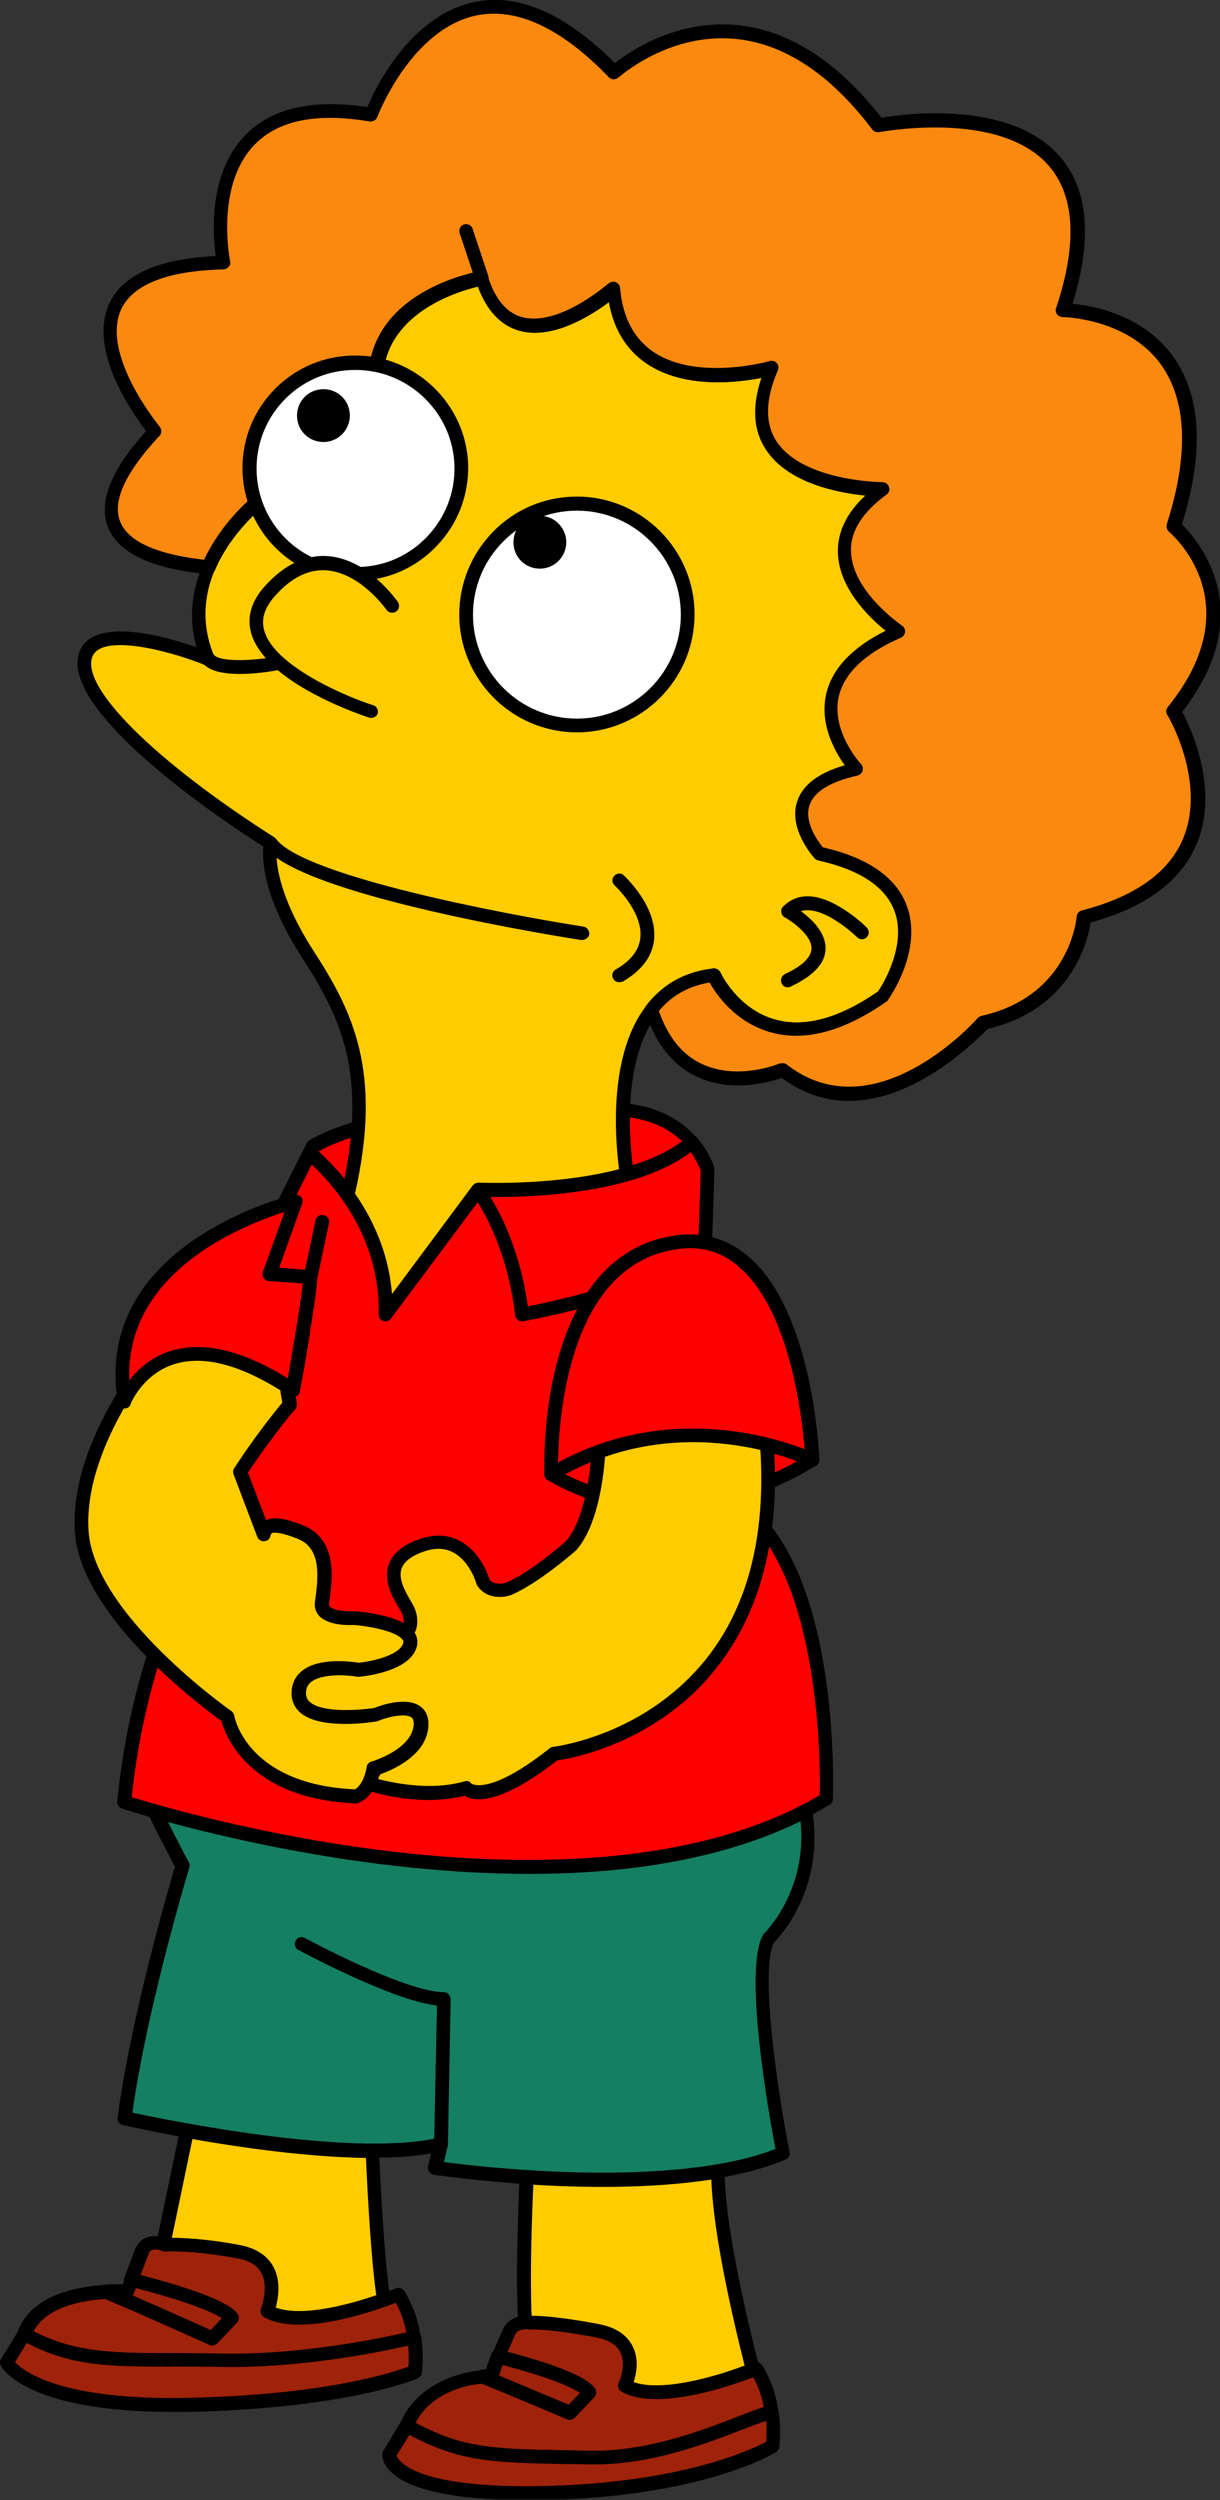
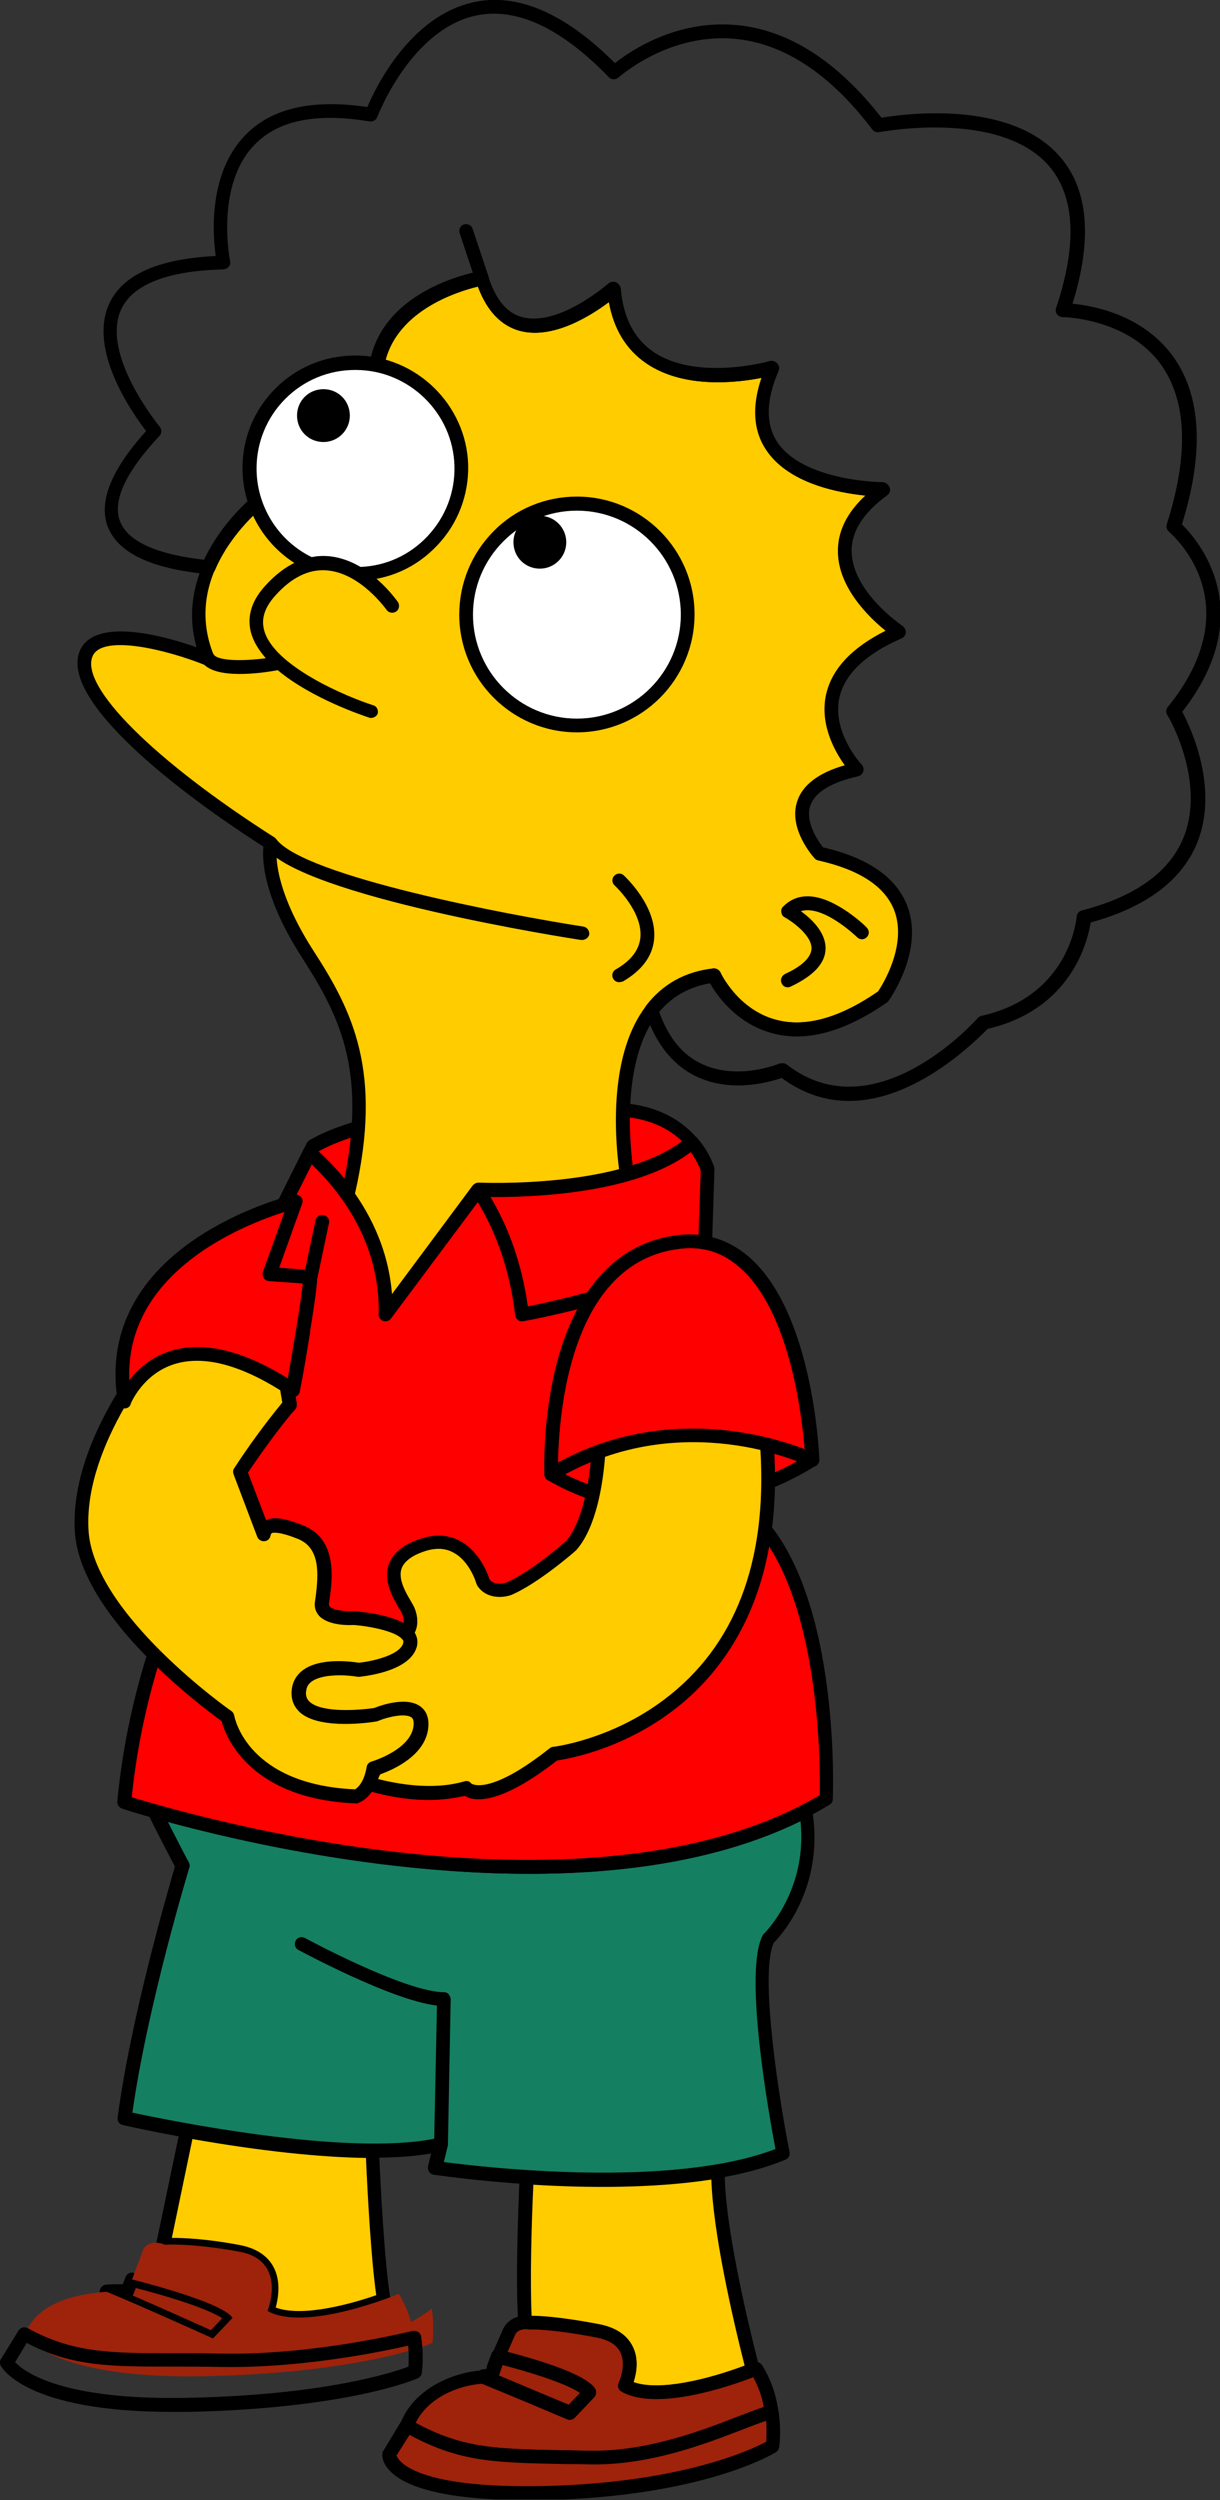
<svg xmlns="http://www.w3.org/2000/svg" xmlns:xlink="http://www.w3.org/1999/xlink" version="1.1" id="Layer_1" x="0px" y="0px" viewBox="0 0 355.7 728.5" style="enable-background:new 0 0 355.7 728.5;" xml:space="preserve">
  <rect x="0" y="0" width="355.7" height="728.5" fill="#333333" stroke="none" />
  <style type="text/css">
	.st0{fill:#FF0000;}
	.st1{fill:#FFCC00;}
	.st2{clip-path:url(#SVGID_2_);}
	.st3{fill:#FA8910;}
	.st4{fill:#FFFFFF;}
	.st5{fill:#157F61;}
	.st6{fill:none;}
	.st7{fill:#9F220B;}
	.st8{clip-path:url(#SVGID_4_);}
	.st9{clip-path:url(#SVGID_6_);}
	.st10{clip-path:url(#SVGID_8_);}
</style>
  <title>Todd Flanders 01 [Converted]</title>
  <path class="st0" d="M112.5,383l27.1-36.4c0,0,43.8,2.2,62.2-13.8c-3.3-3.8-8.7-7.8-17.4-9.1c-17.8-2.5-71-2.5-93,10.1l-1,2  C98.8,343.4,113.2,359.6,112.5,383" />
  <path d="M112.5,385c-0.8,0-1.5-0.4-1.8-1.1c-0.2-0.4-0.3-0.9-0.2-1.3c0.4-22.4-13.2-37.9-21.5-45.2c-0.7-0.6-0.9-1.6-0.5-2.4l1-2  c0.2-0.4,0.5-0.6,0.8-0.8c23-13.3,77.5-12.8,94.3-10.4c7.6,1.1,14,4.5,18.6,9.8c0.7,0.8,0.6,2.1-0.2,2.8  c-17.4,15.1-55.5,14.5-62.5,14.3l-26.2,35.2C114,384.6,113.3,385,112.5,385z M92.9,335.5c8.1,7.4,20,21.6,21.5,41.6l23.6-31.7  c0.4-0.5,1-0.8,1.7-0.8c0.4,0,40.7,1.8,59.2-12c-3.8-3.7-8.8-6-14.7-6.9C166.4,323.3,114.3,323.5,92.9,335.5L92.9,335.5z" />
  <path class="st1" d="M239,248.8c0,0-16.9-18.5,10.8-24.6c0,0-23.1-24.6,12.3-40c0,0-32.3-21.5-4.6-41.5c0,0-47.7,0-32.3-35.4  c0,0-43.1,12.3-46.1-23.1c0,0-29.2,26.1-38.5-3.1c0,0-27.7,4.6-30.8,26.1l-33.8,38.5c0,0-26.1,20-15.4,46.2c0,0-30.8-12.3-35.4-1.5  s20,33.8,53.8,55.4c0,0-3.1,10.8,10.8,32.3c11.5,17.9,19.8,34.8,11.6,70.2c6.1,8.6,11.5,20.3,11.1,34.8l27.1-36.4  c0,0,23.4,1.2,43.2-4.4c-2-14.3-4.9-54.3,25.5-58.1c0,0,13.8,30.8,49.2,6.1C257.4,290.3,280.5,258,239,248.8" />
  <path d="M112.5,385c-0.2,0-0.4,0-0.7-0.1c-0.8-0.3-1.4-1.1-1.3-1.9c0.3-11.9-3.3-23.2-10.7-33.6c-0.3-0.5-0.4-1.1-0.3-1.6  c8-34.7,0-51-11.4-68.7c-11.4-17.7-11.7-28.6-11.3-32.4c-29.8-19.1-59.2-43.9-53.5-57.1c4.3-10,24.9-4.2,34-1  c-6.8-24.1,15.1-42.5,17.3-44.3l33.3-37.9c3.6-22.2,31.2-27,32.3-27.2c1-0.2,1.9,0.4,2.2,1.4c2.1,6.7,5.5,10.8,10,12  c10.8,2.9,25-9.7,25.2-9.8c0.6-0.5,1.4-0.6,2.1-0.4c0.7,0.3,1.2,0.9,1.3,1.7c0.7,8.4,3.9,14.6,9.5,18.5c12.7,8.8,33.9,2.9,34.1,2.8  c0.7-0.2,1.5,0,2.1,0.6c0.5,0.6,0.6,1.4,0.3,2.1c-3.7,8.5-3.8,15.5-0.4,20.7c7.7,11.7,30.6,11.9,30.9,11.9c0.9,0,1.6,0.6,1.9,1.4  c0.3,0.8,0,1.7-0.7,2.2c-7,5.1-10.5,10.6-10.4,16.4c0.2,11.9,14.8,21.7,14.9,21.8c0.6,0.4,0.9,1.1,0.9,1.8c-0.1,0.7-0.5,1.4-1.2,1.7  c-10.6,4.6-16.7,10.5-18.2,17.4c-2.1,10.1,6.4,19.3,6.5,19.4c0.5,0.5,0.7,1.3,0.5,2s-0.8,1.2-1.5,1.4c-8,1.8-12.7,4.7-14,8.7  c-1.5,4.9,2.6,10.6,3.9,12.2c13.1,3,21.3,8.7,24.4,16.8c5,13-5,27.1-5.4,27.7c-0.1,0.2-0.3,0.3-0.5,0.5  c-12.5,8.7-23.8,11.7-33.7,8.9c-10.4-2.9-16-11.2-17.8-14.5c-6.5,1.1-11.7,4.2-15.5,9.1c-10.2,13.3-8.2,36.9-6.8,46.5  c0.1,1-0.5,1.9-1.4,2.2c-17.7,5-37.9,4.7-42.8,4.6l-26.4,35.5C113.7,384.8,113.1,385,112.5,385z M103.5,347.8  c6.4,9.2,10,19.1,10.8,29.4l23.6-31.7c0.4-0.5,1-0.8,1.7-0.8c0.2,0,22,1,40.9-3.9c-1.4-10.9-2.7-34,7.9-47.7  c4.7-6.2,11.3-9.8,19.6-10.9c0.9-0.1,1.7,0.4,2.1,1.2c0,0.1,5,10.7,16,13.7c8.6,2.4,18.7-0.4,30-8.2c1.3-1.9,8.6-13.6,4.7-23.7  c-2.7-6.9-10.1-11.8-22.2-14.5c-0.4-0.1-0.8-0.3-1-0.6c-0.3-0.3-7.7-8.5-5.1-16.5c1.5-4.8,6.2-8.4,13.9-10.6  c-2.8-3.9-7.3-11.7-5.5-20.4c1.6-7.5,7.4-13.8,17.4-18.8c-4.7-3.8-13.8-12.5-13.9-23c-0.1-5.9,2.6-11.4,8-16.4  c-7.9-0.8-22.5-3.5-29-13.4c-3.7-5.6-4.1-12.7-1.3-20.9c-7.1,1.4-22.7,3.3-33.7-4.3c-5.8-4-9.4-10-10.8-17.8  c-5.2,3.9-16.3,11-26,8.4c-5.5-1.5-9.6-5.9-12.2-12.9c-5.8,1.4-25.1,7.2-27.5,24.1c-0.1,0.4-0.2,0.7-0.5,1L77.4,147  c-0.1,0.1-0.2,0.2-0.3,0.3c-1,0.8-24.8,19.4-14.7,43.8c0.3,0.7,0.1,1.6-0.4,2.2c-0.6,0.6-1.4,0.7-2.2,0.5c-11.2-4.5-30-9.1-32.8-2.6  C23.2,200,45,221.7,80,244c0.7,0.5,1.1,1.4,0.8,2.2c0,0.1-2.5,10.4,10.5,30.7C102.8,294.6,111.6,312.2,103.5,347.8z M257.4,290.3  L257.4,290.3L257.4,290.3z" />
  <g>
    <defs>
      <rect id="SVGID_1_" width="355.7" height="728.3" />
    </defs>
    <clipPath id="SVGID_2_">
      <use xlink:href="#SVGID_1_" style="overflow:visible;" />
    </clipPath>
    <g class="st2">
-       <path class="st3" d="M342,153.4c20-63.1-32.3-63.1-32.3-63.1c23.1-69.2-53.9-53.8-53.9-53.8C217.4-14.3,179,21.1,179,21.1    c-47.7-49.2-70.8,12.3-70.8,12.3c-53.9-9.2-43.1,43.1-43.1,43.1c-60,1.5-20,49.2-20,49.2c-28.2,30.3-3.2,37.9,15.7,39.6    c5.1-12,15.1-19.6,15.1-19.6l33.9-38.5c3.1-21.5,30.8-26.2,30.8-26.2c9.2,29.2,38.5,3.1,38.5,3.1c3.1,35.4,46.1,23.1,46.1,23.1    c-15.4,35.4,32.3,35.4,32.3,35.4c-27.7,20,4.6,41.5,4.6,41.5c-35.4,15.4-12.3,40-12.3,40c-27.7,6.1-10.8,24.6-10.8,24.6    c41.5,9.2,18.5,41.5,18.5,41.5c-35.4,24.6-49.2-6.2-49.2-6.2c-8.3,1-14.2,4.8-18.2,10.1c9.5,29.7,38.2,17.6,38.2,17.6    c27.7,21.5,58.5-13.8,58.5-13.8c27.7-6.2,29.2-30.8,29.2-30.8c53.8-13.8,26.1-60,26.1-60C368.2,174.9,342,153.4,342,153.4" />
      <path d="M247.5,320.8c-6.4,0-13.1-1.9-19.6-6.7c-3.5,1.2-14.4,4.4-24.6-0.3c-7.1-3.3-12.2-9.7-15.2-19c-0.2-0.6-0.1-1.3,0.3-1.8    c4.8-6.2,11.3-9.9,19.5-10.8c0.9-0.1,1.7,0.4,2.1,1.2c0,0.1,5,10.7,16,13.7c8.6,2.4,18.7-0.4,30-8.2c1.3-1.9,8.6-13.6,4.7-23.7    c-2.7-6.9-10.1-11.8-22.2-14.5c-0.4-0.1-0.8-0.3-1-0.6c-0.3-0.3-7.7-8.5-5.1-16.5c1.5-4.8,6.2-8.4,13.9-10.6    c-2.8-3.9-7.3-11.7-5.5-20.4c1.6-7.5,7.4-13.8,17.4-18.8c-4.7-3.8-13.8-12.5-13.9-23c-0.1-5.9,2.6-11.4,8-16.4    c-7.9-0.8-22.5-3.5-29-13.4c-3.7-5.6-4.1-12.6-1.3-20.9c-7.1,1.4-22.7,3.3-33.7-4.3c-5.8-4-9.4-10-10.8-17.8    c-5.2,3.9-16.3,11-26,8.4c-5.5-1.5-9.6-5.9-12.2-12.9c-5.8,1.4-25.1,7.2-27.5,24.1c-0.1,0.4-0.2,0.7-0.5,1L77.4,147    c-0.1,0.1-0.2,0.2-0.3,0.3c-0.1,0.1-9.6,7.5-14.4,18.8c-0.3,0.8-1.2,1.3-2,1.2c-16.5-1.5-26.4-6.2-29.3-13.9    c-2.7-7.2,1-16.5,11.2-27.8c-4-5.2-16.9-23.5-10.8-37c3.8-8.5,14.3-13.2,31.1-14c-0.9-6.3-2.2-24.1,8.6-35.2    c7.6-7.9,19.6-10.6,35.6-8.2c2.5-5.9,12.6-26.7,31.2-30.6c12.7-2.7,26.5,3.3,41,17.8c4.4-3.5,17.8-12.7,35.4-11.1    c15.2,1.4,29.4,10.5,42.3,27c6.6-1.1,37.4-5.3,51.9,11.2c8.4,9.5,9.7,24,3.8,43c6,0.6,20.3,3.1,29.2,15.2    c8.3,11.4,9.3,27.9,2.7,49.1c4.7,4.6,22.8,25.5,0.1,54.6c2.5,4.8,10.8,22.3,4.3,38.3c-4.5,10.9-14.9,18.7-31,23.1    c-0.9,5.6-5.7,25.3-30,31C284.7,303,267.3,320.8,247.5,320.8z M228.2,309.8c0.4,0,0.9,0.1,1.2,0.4c25.9,20.1,55.4-13.2,55.7-13.6    c0.3-0.3,0.7-0.5,1.1-0.6c25.9-5.8,27.7-28.7,27.7-28.9c0.1-0.9,0.7-1.6,1.5-1.8c15.5-4,25.5-11.1,29.6-21.1    c6.8-16.5-4.5-35.8-4.7-35.9c-0.4-0.7-0.4-1.6,0.2-2.3c23.7-29.3,2.8-48.8,0.5-50.9c-0.5-0.4-0.9-1-0.9-1.7v0    c0-0.3,0.1-0.5,0.1-0.7c6.5-20.4,5.8-36.1-1.8-46.6c-9.9-13.5-28.5-13.7-28.6-13.7c-0.6,0-1.2-0.3-1.6-0.8    c-0.4-0.5-0.5-1.2-0.3-1.8c6.3-18.8,5.5-32.8-2.2-41.6c-14.5-16.4-49-9.7-49.4-9.7c-0.8,0.1-1.5-0.1-2-0.8    c-12.3-16.2-25.8-25.1-40.2-26.4c-19.4-1.7-33.6,11.2-33.8,11.3c-0.8,0.7-2,0.7-2.8-0.1c-13.9-14.4-26.9-20.4-38.6-18    c-19.1,4-28.8,29.3-28.9,29.6c-0.3,0.9-1.3,1.4-2.2,1.3c-15.4-2.6-26.7-0.4-33.6,6.8C62.7,54,67,75.8,67.1,76.1    c0.1,0.6,0,1.2-0.4,1.6c-0.4,0.5-0.9,0.7-1.5,0.8c-16.5,0.4-26.5,4.4-29.9,11.7c-6,13.3,11.2,34,11.3,34.2    c0.6,0.8,0.6,1.9-0.1,2.6c-9.9,10.6-13.8,19-11.5,24.9c2.8,7.3,14.6,10.1,24.5,11.2c5.1-10.9,13.6-17.9,14.9-19l33.3-37.9    c3.6-22.2,31.2-27,32.3-27.2c1-0.2,1.9,0.4,2.2,1.4c2.1,6.7,5.5,10.8,10,12c10.8,2.9,25-9.7,25.2-9.8c0.6-0.5,1.4-0.6,2.1-0.4    c0.7,0.3,1.2,0.9,1.3,1.7c0.7,8.4,3.9,14.6,9.5,18.5c12.7,8.8,33.9,2.9,34.1,2.8c0.7-0.2,1.5,0,2.1,0.6c0.5,0.6,0.6,1.4,0.3,2.1    c-3.7,8.5-3.8,15.5-0.4,20.7c7.7,11.7,30.6,11.9,30.9,11.9c0.9,0,1.6,0.6,1.9,1.4c0.3,0.8,0,1.7-0.7,2.2    c-7,5.1-10.5,10.6-10.4,16.4c0.2,11.9,14.8,21.7,14.9,21.8c0.6,0.4,0.9,1.1,0.9,1.8c-0.1,0.7-0.5,1.4-1.2,1.7    c-10.6,4.6-16.7,10.5-18.2,17.4c-2.1,10.1,6.4,19.3,6.5,19.4c0.5,0.5,0.7,1.3,0.5,2s-0.8,1.2-1.5,1.4c-8,1.8-12.7,4.7-14,8.7    c-1.6,5,2.6,10.6,3.9,12.2c13.1,3,21.3,8.7,24.4,16.8c5,13-5,27.1-5.4,27.7c-0.1,0.2-0.3,0.3-0.5,0.5    c-12.5,8.7-23.8,11.7-33.7,8.9c-10.4-2.9-16-11.2-17.8-14.5c-6.1,1-11.1,3.8-14.8,8.3c2.7,7.7,6.9,12.9,12.7,15.5    c10.4,4.8,22.3-0.1,22.4-0.2C227.7,309.9,227.9,309.8,228.2,309.8z" />
    </g>
  </g>
  <path class="st4" d="M200.5,179.1c0,17.8-14.5,32.3-32.3,32.3c-17.8,0-32.3-14.5-32.3-32.3s14.5-32.3,32.3-32.3c0,0,0,0,0,0  C186,146.8,200.5,161.2,200.5,179.1" />
  <path d="M168.2,213.4c-18.9,0-34.3-15.4-34.3-34.3c0-9.2,3.6-17.8,10-24.3s15.1-10.1,24.3-10.1c18.9,0,34.3,15.4,34.3,34.3  C202.5,198,187.1,213.4,168.2,213.4C168.2,213.4,168.2,213.4,168.2,213.4z M168.2,148.8c-8.1,0-15.7,3.2-21.4,8.9  s-8.9,13.3-8.9,21.4c0,16.7,13.6,30.3,30.3,30.3c0,0,0,0,0,0c16.7,0,30.3-13.6,30.3-30.3C198.5,162.4,184.9,148.8,168.2,148.8z" />
  <path class="st4" d="M103.6,105.7c-17,0-30.8,13.8-30.8,30.7c0,12,7,22.9,17.9,28c5.2-1.2,10,0.4,13.8,2.8c17-0.4,30.4-14.5,30-31.5  C134.1,119,120.3,105.6,103.6,105.7" />
  <path d="M104.5,169.2c-0.4,0-0.7-0.1-1.1-0.3c-4.2-2.6-8.3-3.4-12.3-2.6c-0.4,0.1-0.9,0-1.3-0.1c-11.6-5.3-19.1-17-19.1-29.8  c0-8.8,3.4-17,9.6-23.2c6.2-6.2,14.4-9.6,23.2-9.6c0.1,0,0.1,0,0.2,0c17.6,0,32.3,14.3,32.8,31.9c0.2,8.7-3,17.1-9,23.4  C121.4,165.4,113.3,169,104.5,169.2C104.5,169.2,104.5,169.2,104.5,169.2z M94.2,162c3.6,0,7.3,1.1,10.9,3.2  c7.5-0.3,14.4-3.5,19.5-8.9c5.3-5.6,8.1-12.9,7.9-20.5c-0.4-15.5-13.3-28-28.8-28c-0.1,0-0.1,0-0.2,0c0,0,0,0,0,0  c-7.7,0-14.9,3-20.3,8.4c-5.4,5.4-8.4,12.7-8.4,20.3c0,11,6.3,21.1,16.2,25.9C92,162.1,93.1,162,94.2,162z" />
  <path d="M165.1,158c0,4.2-3.4,7.7-7.7,7.7s-7.7-3.4-7.7-7.7s3.4-7.7,7.7-7.7S165.1,153.8,165.1,158L165.1,158" />
  <path d="M102,121.1c0,4.2-3.4,7.7-7.7,7.7s-7.7-3.4-7.7-7.7s3.4-7.7,7.7-7.7S102,116.8,102,121.1L102,121.1" />
  <path d="M229.7,287.7c-0.8,0-1.5-0.4-1.8-1.2c-0.5-1,0-2.2,1-2.7c3.5-1.6,7.6-4.2,7.7-7.4c0.1-3.9-5.8-8-7.8-9.1  c-0.6-0.3-0.9-0.8-1-1.5s0.1-1.3,0.6-1.7c2.7-2.7,7.6-4.9,16-0.1c4.6,2.6,8.2,6.1,8.3,6.3c0.8,0.8,0.8,2,0,2.8c-0.8,0.8-2,0.8-2.8,0  c-0.1-0.1-9.9-9.6-16.4-7.6c3,2.2,7.3,6.1,7.2,11c-0.1,4.2-3.5,7.8-10,10.9C230.3,287.6,230,287.7,229.7,287.7z M180.5,286.2  c-0.7,0-1.4-0.4-1.7-1c-0.6-1-0.2-2.2,0.7-2.7c4.4-2.5,6.8-5.6,7.2-9.2c0.8-7.6-7.4-15.2-7.5-15.3c-0.8-0.7-0.9-2-0.1-2.8  c0.7-0.8,2-0.9,2.8-0.1c0.4,0.4,9.8,9.1,8.8,18.7c-0.5,4.9-3.6,9-9.1,12.2C181.2,286.1,180.8,286.2,180.5,286.2z M169.7,273.9  c-0.1,0-0.2,0-0.3,0c-3.3-0.5-80.9-12.6-92-26.9c-0.7-0.9-0.5-2.1,0.4-2.8c0.9-0.7,2.1-0.5,2.8,0.4c8.4,10.8,67.5,22,89.5,25.4  c1.1,0.2,1.8,1.2,1.7,2.3C171.6,273.2,170.7,273.9,169.7,273.9z M108.2,209.2c-0.2,0-0.4,0-0.6-0.1c-0.9-0.3-16.6-5.4-26.6-13.8  c0,0-0.1,0-0.1,0c-4.3,0.8-18.5,2.9-22-2.4c-0.6-0.9-0.4-2.2,0.6-2.8c0.9-0.6,2.2-0.4,2.8,0.6c1.2,1.9,8.4,2,15.2,1.1  c-2-2.3-3.6-4.8-4.3-7.4c-1.3-4.8,0.2-9.5,4.3-13.9c5.6-6.1,11.7-8.9,18-8.4c11.8,0.8,20.1,12.8,20.5,13.3c0.6,0.9,0.4,2.2-0.5,2.8  c-0.9,0.6-2.2,0.4-2.8-0.5l0,0c-0.1-0.1-7.6-10.8-17.5-11.5c-5.1-0.4-10.1,2-14.8,7.2c-3.2,3.5-4.3,6.8-3.4,10.2  c2.7,10.4,23.9,19.4,31.8,21.9c1.1,0.3,1.6,1.5,1.3,2.5C109.8,208.7,109,209.2,108.2,209.2z M140.5,83.1c-0.8,0-1.6-0.5-1.9-1.4  L134,67.9c-0.3-1,0.2-2.2,1.3-2.5c1-0.3,2.2,0.2,2.5,1.3l4.6,13.8c0.3,1-0.2,2.2-1.3,2.5C140.9,83.1,140.7,83.1,140.5,83.1z" />
  <path class="st5" d="M235,527.7c-62,32.2-160.2,8.4-189.8,0c2.5,5.3,8.1,16,8.1,16s-12.7,41.5-16.9,73.6c0,0,63.4,14.4,92.2,7.6  l-1.7,6.8c0,0,66.8,10.2,101.5-4.2c0,0-10.1-51.6-4.2-62.6C224.1,564.9,238.8,551,235,527.7" />
  <path d="M175.6,637.2c-25.2,0-47.5-3.3-49.1-3.5c-0.6-0.1-1.1-0.4-1.4-0.9s-0.4-1-0.3-1.6l0.9-3.7c-30,5.2-87.4-7.7-89.9-8.3  c-1-0.2-1.7-1.2-1.5-2.2c3.9-29.5,15-67.2,16.7-73.1c-1.3-2.5-5.7-10.8-7.8-15.3c-0.3-0.7-0.2-1.6,0.3-2.2c0.5-0.6,1.3-0.8,2.1-0.6  c28.5,8.1,126.3,32.1,188,0.3c0.3-0.3,0.7-0.4,1.1-0.4c1-0.1,2,0.6,2.1,1.7c3.7,22.6-9.1,36.6-11.2,38.7c-4.3,9,1.8,47,4.6,61  c0.2,0.9-0.3,1.9-1.2,2.2C214.4,635.4,194.2,637.2,175.6,637.2z M129.4,630c11.6,1.5,66.1,7.9,96.7-3.8c-1.9-9.9-9.4-51.8-3.7-62.3  c0.1-0.2,0.2-0.4,0.4-0.5c0.1-0.1,12.7-12.4,10.6-32.7c-60.2,29.4-151.5,9-184.5,0.1c2.7,5.3,6.1,11.9,6.2,11.9  c0.2,0.5,0.3,1,0.1,1.5c-0.1,0.4-12.2,40.1-16.6,71.4c10.3,2.2,62.1,12.8,88,7.6l0.8-38.8c-13.1-1.5-39.2-15.6-40.4-16.2  c-1-0.5-1.3-1.7-0.8-2.7c0.5-1,1.7-1.3,2.7-0.8c0.3,0.2,29.3,15.8,40.5,15.8c0.5,0,1.1,0.2,1.4,0.6s0.6,0.9,0.6,1.4l-0.8,42.3  c0,0.2,0,0.5-0.1,0.7L129.4,630z" />
  <path class="st1" d="M154.9,676.8c0,0,5-0.3,19.3,2.3s8,16,8,16c10,5.6,32.2-2.6,37.3-4.6c-3.5-13.8-10.2-42-10.1-57.8  c-18.2,3.2-39.4,2.8-55.8,1.7c-0.5,10.7-1.2,31-0.4,42.2C153.8,676.6,154.3,676.7,154.9,676.8" />
  <path d="M191.5,699c-3.9,0-7.4-0.6-10.2-2.2c-0.9-0.5-1.3-1.7-0.8-2.6c0,0,2.4-5.2,0.4-9c-1.1-2.1-3.4-3.5-7-4.2  c-12.4-2.3-17.7-2.3-18.7-2.3c-0.2,0-0.4,0-0.7,0c-0.4-0.1-0.8-0.1-1.3-0.1c-1.1,0-2-0.8-2.1-1.9c-0.8-11.3-0.1-31.4,0.4-42.4  c0-0.5,0.3-1,0.7-1.4c0.4-0.4,0.9-0.5,1.5-0.5c15,1,36.8,1.5,55.3-1.7c0.6-0.1,1.2,0.1,1.6,0.4c0.5,0.4,0.7,0.9,0.7,1.5  c-0.1,15.2,6.3,42.4,10.1,57.3c0.2,1-0.3,2-1.2,2.4C215.5,694.3,202.3,699,191.5,699z M184.7,694.1c7.4,2.7,21.5-0.7,32.4-4.8  c-3.7-14.6-9.2-38.9-9.7-54.2c-17.5,2.7-37.4,2.4-51.9,1.5c-0.5,10.6-1,27.6-0.5,38.2c1.3,0,6.8,0,19.5,2.4c4.8,0.9,8.1,3,9.8,6.3  C186.4,687.3,185.5,691.6,184.7,694.1z" />
  <path class="st1" d="M48,654.1c0,0,7.3-0.7,21.6,2s8.3,17.3,8.3,17.3c8.5,4.8,26-0.5,34-3.4c-1.7-10.5-2.8-31.2-3.4-43.3  c-17.9,0-39.3-3.2-54.1-5.8l-6.9,33L48,654.1" />
  <path d="M87.2,677.4c-3.9,0-7.5-0.6-10.3-2.2c-0.9-0.5-1.3-1.6-0.9-2.5c0-0.1,2.4-6.1,0.1-10.4c-1.2-2.2-3.5-3.6-6.9-4.2  c-13.8-2.6-21-2-21.1-2c-0.5,0-0.9-0.1-1.3-0.3c-0.9-0.4-1.4-1.3-1.2-2.3l6.9-33c0.2-1.1,1.2-1.8,2.3-1.6  c21.6,3.8,39.6,5.8,53.7,5.8c1.1,0,2,0.8,2,1.9c0.5,11.6,1.6,32.5,3.3,43.1c0.2,0.9-0.4,1.9-1.3,2.2  C106.1,674.3,95.9,677.4,87.2,677.4z M80.4,672.4c8.1,3,22.9-1.4,29.3-3.6c-1.5-10.5-2.5-28.7-3-40c-13.6-0.2-30.6-2-50.6-5.5  l-6,28.8c3.2,0,9.9,0.2,19.9,2.1c4.6,0.9,7.9,3,9.7,6.3C82,664.7,81.1,669.7,80.4,672.4z" />
  <path class="st0" d="M86.3,350.1c0,0-57.5,13.5-49.9,58.4c0,0,11-28.8,49.1-3.4c0,0,5.1-27.9,5.1-33l-11.8-0.8L86.3,350.1" />
  <path d="M36.4,410.4c-0.1,0-0.1,0-0.2,0c-0.9-0.1-1.6-0.8-1.8-1.7c-3.3-19.2,4.7-35.8,23-48c12.9-8.6,26.4-12.1,28.3-12.6  c0.3-0.1,0.7-0.1,1-0.1c1,0.2,1.7,1,1.7,2c0,0.3,0,0.5-0.1,0.7l-6.7,18.6l9.2,0.7c1,0.1,1.9,0.9,1.9,2c0,5.2-4.9,32.2-5.1,33.4  c-0.1,0.7-0.6,1.2-1.2,1.5c-0.6,0.3-1.3,0.2-1.9-0.2c-13.3-8.9-24.5-11.9-33.4-9.1c-9.2,2.9-12.7,11.5-12.7,11.6  C37.9,409.9,37.2,410.4,36.4,410.4z M83.1,353.1c-5.1,1.6-14.6,5.1-23.6,11.1c-15.1,10.2-22.4,23-21.8,38.1  c2.4-3.1,6.2-6.7,11.9-8.5c9.5-3,21-0.3,34.3,8c1.4-8,3.8-22.1,4.4-27.8l-9.9-0.7c-0.6,0-1.2-0.4-1.5-0.9s-0.4-1.2-0.2-1.8  L83.1,353.1z" />
  <path class="st0" d="M205.5,365.8l0.8-25.1c-1-2.9-2.6-5.6-4.6-7.8c-18.4,15.9-62.2,13.8-62.2,13.8l-0.1,0.2  c4.3,6.3,10.6,18.3,12.8,36.2C152.2,383,184.7,377.3,205.5,365.8" />
  <path d="M152.2,385c-0.4,0-0.8-0.1-1.2-0.4c-0.4-0.3-0.7-0.8-0.8-1.4c-2.1-17.1-7.9-28.6-12.5-35.3c-0.5-0.7-0.5-1.6,0.1-2.3  l0.1-0.2c0.4-0.5,1-0.8,1.7-0.8c0.4,0,43.2,2,60.8-13.3c0.8-0.7,2.1-0.6,2.8,0.2c2.2,2.5,3.9,5.4,5,8.5c0.1,0.2,0.1,0.5,0.1,0.7  l-0.8,25.1c0,0.7-0.4,1.3-1,1.7c-20.8,11.5-52.6,17.2-53.9,17.4C152.4,385,152.3,385,152.2,385z M143,348.8  c4.2,7,8.9,17.5,10.9,31.9c7.3-1.4,32.4-6.9,49.6-16.1l0.8-23.5c-0.7-1.9-1.7-3.7-2.9-5.4C185,348.2,153.7,348.9,143,348.8z   M205.5,365.8L205.5,365.8L205.5,365.8z" />
  <path class="st0" d="M217.4,439.7l-11.9-73.6v-0.3c-20.8,11.5-53.3,17.2-53.3,17.2c-2.2-17.9-8.5-29.9-12.8-36.2l-27,36.2  c0.6-23.5-13.8-39.7-22.1-47.1l-7.5,15c2.2-0.7,3.4-1,3.4-1l-7.6,21.2l11.8,0.8c0,5.1-5.1,33-5.1,33c-0.6-0.4-1.2-0.8-1.7-1.1  l0.9,5.4c0,0-41.4,44.8-48.2,115.9c0,0,132,43.1,204.7-0.8C241,524.3,243.5,460.8,217.4,439.7" />
  <path d="M154,546c-15.2,0-29.9-1.2-42.9-2.8c-41.8-5.2-75.1-16-75.5-16.2c-0.9-0.3-1.5-1.2-1.4-2.1c6.3-66,42.7-110.1,48.1-116.3  l-0.7-4.4c-0.1-0.8,0.2-1.6,0.9-2c0.4-0.3,0.9-0.4,1.4-0.3c1.4-8,3.9-22.3,4.4-28l-9.9-0.7c-0.6,0-1.2-0.4-1.5-0.9s-0.4-1.2-0.2-1.8  L83,353c-0.7,0.1-1.3-0.2-1.8-0.7c-0.5-0.6-0.6-1.5-0.3-2.2l7.5-15c0.3-0.6,0.8-0.9,1.4-1.1c0.6-0.1,1.2,0.1,1.7,0.5  c8.1,7.1,21,21.7,22.7,42.7l23.5-31.6c0.4-0.5,1-0.8,1.6-0.8c0.6,0,1.2,0.3,1.6,0.9c4.6,6.8,10.5,18.3,12.9,35  c7.4-1.5,33.4-7.1,50.6-16.6c0.6-0.3,1.4-0.3,2,0s1,1,1,1.7v0.2l11.7,72.7c26,22,23.8,83,23.7,85.6c0,0.7-0.4,1.3-1,1.6  C216.7,541.3,184.3,546,154,546z M38.4,523.7c7,2.1,36.9,11,73.3,15.5c37.7,4.7,90.3,5.7,127.3-16.1c0.2-8.4,0.3-63.1-23-81.9  c-0.6-0.4-0.8-1.1-0.7-1.8l-11.4-70.5c-20.8,10.6-50.1,15.9-51.4,16.1c-0.5,0.1-1.1,0-1.5-0.4c-0.4-0.3-0.7-0.8-0.8-1.4  c-1.8-15.2-6.7-26-10.9-32.9L114,384.2c-0.5,0.7-1.4,1-2.3,0.7c-0.8-0.3-1.4-1.1-1.3-1.9c0.5-20.9-11.2-35.8-19.5-43.7l-4.4,8.8  c0.4,0.1,0.9,0.3,1.2,0.6c0.5,0.5,0.7,1.3,0.4,2l-6.7,18.7l9.2,0.7c1,0.1,1.9,0.9,1.9,2c0,5.2-4.9,32.2-5.1,33.4  c-0.1,0.7-0.6,1.2-1.2,1.5l0.3,2.1c0.1,0.6-0.1,1.2-0.5,1.7C85.5,411,45.5,455.1,38.4,523.7z" />
  <path class="st0" d="M236.8,425.3c0,0-2.5-67.7-38.9-63.4c-39.9,4.6-37.2,67.7-37.2,67.7C198.8,406.8,236.8,425.4,236.8,425.3" />
  <path d="M160.7,431.6c-0.3,0-0.7-0.1-0.9-0.2c-0.6-0.3-1-1-1.1-1.7c0-0.7-0.6-16.3,3.7-32.7c5.9-22.2,18.1-35.1,35.3-37.1  c7.7-0.9,14.6,1.2,20.5,6.2c18.9,16.2,20.6,57.4,20.7,59.2c0,0,0,0,0,0.1v0c0,0.7-0.4,1.3-0.9,1.7c-0.6,0.4-1.3,0.4-1.9,0.1  c-0.4-0.2-37.6-17.8-74.2,4.1C161.4,431.5,161.1,431.6,160.7,431.6z M201.1,363.7c-1,0-1.9,0.1-2.9,0.2  c-32.5,3.8-35.3,49.4-35.5,62.3c31.3-17,62.3-7.6,71.9-3.9c-0.8-9.9-4.4-40.6-19.1-53.1C211.3,365.5,206.5,363.7,201.1,363.7z" />
  <path class="st0" d="M160.7,429.6c38.1,22,76.1-4.2,76.1-4.2S198.8,406.7,160.7,429.6" />
  <path d="M193.3,440.3c-10.6,0-22.1-2.3-33.6-9c-0.6-0.4-1-1-1-1.7c0-0.7,0.4-1.4,1-1.7c38.6-23.2,77.6-4.5,78-4.3  c0.6,0.3,1.1,0.9,1.1,1.6c0.1,0.7-0.3,1.4-0.9,1.8C237.7,427.2,218.3,440.3,193.3,440.3z M164.8,429.6c29.2,14.8,58.1,1.5,67.6-3.8  C222.6,422.1,193.9,413.8,164.8,429.6z" />
  <line class="st6" x1="93.9" y1="356" x2="90.5" y2="372.1" />
  <path d="M90.5,374.1c-0.1,0-0.3,0-0.4,0c-1.1-0.2-1.8-1.3-1.5-2.4l3.4-16.1c0.2-1.1,1.3-1.8,2.4-1.5c1.1,0.2,1.8,1.3,1.5,2.4  l-3.4,16.1C92.2,373.4,91.4,374.1,90.5,374.1z" />
  <path class="st7" d="M67.6,675.5c-2.6-4-21.6-9.2-29.3-11.2l-1.3,3.5c-2-0.1-4-0.1-6,0c9.1,3.7,31,13.6,31,13.6L67.6,675.5" />
  <path d="M62,683.4c-0.3,0-0.6-0.1-0.8-0.2c-0.2-0.1-21.9-9.9-30.9-13.6c-0.9-0.4-1.4-1.3-1.2-2.2c0.2-0.9,0.9-1.6,1.9-1.7  c1.6-0.1,3.2-0.1,4.8-0.1l0.8-2.1c0.4-1,1.4-1.5,2.4-1.2c17.2,4.4,27.3,8.3,30.1,11.5c0.7,0.5,0.9,1.5,0.6,2.3  c-0.1,0.3-0.3,0.5-0.5,0.7l-5.6,5.9C63,683.2,62.5,683.4,62,683.4z M38.7,668.9c8.4,3.6,19.2,8.5,22.8,10.1l3.3-3.5  c-2.9-1.9-10.6-5-25.2-8.8l-0.7,1.8C38.8,668.6,38.7,668.8,38.7,668.9z" />
  <path class="st7" d="M120.7,681.1c-0.5-4.5-2.1-8.8-4.4-12.7c0,0-27,11.3-38.3,5c0,0,6-14.7-8.3-17.3s-21.6-2-21.6-2s-4.3-2-6.3,1.3  l-3.3,8.8c7.8,2,26.7,7.2,29.3,11.2l-5.7,6c0,0-21.9-9.9-31-13.6c-7.6,0.5-20,2.7-23.6,12l-0.2,0.3c16.7,9.4,30.6,7,57.2,7.7  C87.8,688.3,112.5,683.1,120.7,681.1" />
  <g>
    <defs>
      <rect id="SVGID_3_" width="355.7" height="728.3" />
    </defs>
    <clipPath id="SVGID_4_">
      <use xlink:href="#SVGID_3_" style="overflow:visible;" />
    </clipPath>
    <g class="st8">
-       <path d="M67.8,689.8c-1.2,0-2.4,0-3.6,0c-5.4-0.1-10.4-0.1-14.8-0.2c-17.8,0-29.6-0.1-43.3-7.8c-0.5-0.3-0.8-0.7-1-1.2    c-0.1-0.5,0-1.1,0.2-1.6l0.1-0.2c4.2-10.3,17.6-12.6,25.3-13c0.3,0,0.6,0,0.9,0.1c7.8,3.2,24.9,10.9,29.8,13.1l3.3-3.5    c-3.2-2.1-12-5.5-27-9.3c-0.6-0.1-1-0.5-1.3-1s-0.3-1.1-0.1-1.6l3.3-8.8c0-0.1,0.1-0.2,0.2-0.3c2.1-3.6,6.2-3.2,8.4-2.3    c1.9-0.1,9.2-0.3,21.7,2.1c4.6,0.9,7.9,3,9.7,6.3c2.3,4.3,1.4,9.3,0.7,12c9.3,3.4,28.2-2.9,35.1-5.8c0.9-0.4,2,0,2.5,0.8    c2.5,4.1,4.2,8.8,4.7,13.5c0,0.1,0,0.2,0,0.2v0c0,0.9-0.6,1.7-1.5,1.9C112.3,685.2,90,689.8,67.8,689.8z M9.8,679.3    c12.1,6.3,23.2,6.3,39.7,6.4c4.4,0,9.4,0,14.9,0.2c21.4,0.5,43.9-3.8,54.1-6.2c-0.6-3-1.6-6-3.1-8.7c-6.2,2.4-27.9,10.1-38.4,4.2    c-0.9-0.5-1.3-1.6-0.9-2.5c0-0.1,2.4-6.1,0.1-10.4c-1.2-2.2-3.5-3.6-6.9-4.2c-13.8-2.6-21-2-21.1-2c-0.3,0-0.7,0-1-0.2    c-0.3-0.1-2.6-1.1-3.7,0.4l-2.5,6.6c16.7,4.4,26.2,8.2,28.3,11.4c0.5,0.8,0.4,1.8-0.2,2.5l-5.7,6c-0.6,0.6-1.5,0.8-2.3,0.5    c-0.2-0.1-21.3-9.6-30.5-13.4C24.2,670.3,13.6,672.1,9.8,679.3z" />
-     </g>
+       </g>
  </g>
-   <path class="st7" d="M64.3,687.8c-26.5-0.6-40.5,1.7-57.2-7.7L2,688.4c0,0,6.7,13.3,53,12.3s66-9.7,66-9.7c0.3-3.3,0.3-6.7-0.2-10  C112.5,683,87.8,688.3,64.3,687.8" />
+   <path class="st7" d="M64.3,687.8c-26.5-0.6-40.5,1.7-57.2-7.7c0,0,6.7,13.3,53,12.3s66-9.7,66-9.7c0.3-3.3,0.3-6.7-0.2-10  C112.5,683,87.8,688.3,64.3,687.8" />
  <g>
    <defs>
      <rect id="SVGID_5_" width="355.7" height="728.3" />
    </defs>
    <clipPath id="SVGID_6_">
      <use xlink:href="#SVGID_5_" style="overflow:visible;" />
    </clipPath>
    <g class="st9">
      <path d="M50.2,702.8c-42.7,0-49.7-12.9-50-13.5c-0.3-0.6-0.3-1.4,0.1-1.9l5.1-8.3c0.6-0.9,1.7-1.2,2.7-0.7    c12.9,7.2,24.3,7.3,41.5,7.3c4.3,0,9.1,0,14.3,0.1c0.1,0,0.3,0,0.5,0c22.8,0.5,46.7-4.4,55.9-6.6c0.5-0.1,1.1,0,1.6,0.3    c0.5,0.3,0.8,0.8,0.9,1.4c0.5,3.5,0.6,7,0.2,10.5c-0.1,0.7-0.5,1.3-1.2,1.6c-0.8,0.4-20.6,8.8-66.8,9.8    C53.4,702.8,51.8,702.8,50.2,702.8z M4.4,688.3c2.5,2.7,13.4,11.2,50.5,10.4c39.4-0.8,59.5-7.3,64.2-9.1c0.1-2,0.1-4.1-0.1-6.1    c-10.5,2.4-32.9,6.6-54.4,6.2c-0.1,0-0.3,0.1-0.4,0c-5.3-0.1-10.2-0.1-14.6-0.1c-17.2,0-28.7,0-41.8-6.9L4.4,688.3z" />
    </g>
  </g>
  <path class="st7" d="M171.9,697.1c-2.6-4-18.9-8.5-26.7-10.5l-1.3,3.5c0,0,0.5,2.2-3,2.4c9.1,3.7,25.3,10.6,25.3,10.6L171.9,697.1" />
  <path d="M166.2,705.1c-0.3,0-0.5-0.1-0.8-0.2c-0.2-0.1-16.3-6.9-25.3-10.6c-0.9-0.4-1.4-1.3-1.2-2.2c0.2-0.9,0.9-1.6,1.9-1.7  c0.6,0,1-0.2,1.1-0.2c0-0.3,0-0.6,0.1-0.9l1.3-3.5c0.4-1,1.4-1.5,2.4-1.2c23,5.9,26.6,9.6,27.7,11.1c0.1,0.1,0.1,0.1,0.1,0.2  c0.6,0.8,0.5,1.9-0.2,2.6l-5.7,6C167.3,704.9,166.8,705.1,166.2,705.1z M145.5,692.2c7.4,3.1,16.9,7.1,20.3,8.5l3.4-3.5  c-2.7-1.9-9.6-4.7-22.6-8.2l-0.5,1.4C145.9,690.9,145.8,691.5,145.5,692.2z M141.9,690.5C141.9,690.5,141.9,690.5,141.9,690.5  C141.9,690.5,141.9,690.5,141.9,690.5z" />
  <path class="st7" d="M225,702.8c-0.5-4.5-2.1-8.8-4.5-12.7c0,0-27,11.3-38.3,5c0,0,6.3-13.3-8-16s-19.3-2.3-19.3-2.3s-4.3-1-6.3,2.3  l-3.3,7.5c7.8,2,24,6.5,26.7,10.5l-5.7,6c0,0-16.2-6.9-25.3-10.6c-7.6,0.5-18.5,4.7-22.1,14l-0.2,0.3c16.7,9.4,26.4,8.7,53,9.3  C195.1,716.7,216.8,704.8,225,702.8" />
  <path d="M173.2,718.2c-0.6,0-1.1,0-1.7,0c-2.4-0.1-4.7-0.1-6.8-0.1c-21.6-0.4-31.5-0.7-47.1-9.4c-0.5-0.3-0.8-0.7-1-1.2  c-0.1-0.5-0.1-1.1,0.2-1.5l0.1-0.2c3.8-9.6,15-14.6,23.8-15.1c0.3,0,0.6,0,0.9,0.1c7.6,3.1,20.1,8.4,24.1,10.1l3.4-3.6  c-2.8-2-10.3-5-24.3-8.6c-0.6-0.1-1-0.5-1.3-1.1c-0.3-0.5-0.3-1.1,0-1.7l3.3-7.5c0-0.1,0.1-0.1,0.1-0.2c2.1-3.5,6-3.7,8.2-3.3  c1.3,0,6.8,0,19.5,2.4c4.8,0.9,8.1,3,9.8,6.3c2,3.8,1.1,8.2,0.3,10.6c9.3,3.3,28.2-2.9,35-5.8c0.9-0.4,2,0,2.5,0.8  c2.5,4,4.1,8.6,4.7,13.2c0.1,0.5,0.1,0.9-0.1,1.4c-0.3,0.6-0.8,1-1.4,1.1c-2.1,0.5-5.2,1.7-8.9,3.2  C206,712.1,190.2,718.2,173.2,718.2z M121.2,706c13.8,7.4,22.8,7.6,43.6,8c2.2,0,4.4,0.1,6.8,0.2c16.8,0.4,32.9-5.8,43.4-9.9  c3-1.2,5.6-2.2,7.7-2.8c-0.5-3.1-1.6-6.1-3.1-8.8c-6.2,2.4-28,10.1-38.4,4.2c-0.9-0.5-1.3-1.7-0.8-2.6c0,0,2.4-5.2,0.4-9  c-1.1-2.1-3.4-3.5-7-4.2c-13.8-2.6-18.8-2.3-18.8-2.3c-0.2,0-0.4,0-0.6,0c-0.1,0-2.9-0.6-4.1,1.3l-2.3,5.2  c14.8,3.9,23.4,7.5,25.5,10.7c0.5,0.8,0.4,1.8-0.2,2.5l-5.7,6c-0.6,0.6-1.5,0.8-2.2,0.5c-0.2-0.1-15.8-6.7-24.9-10.4  C133.4,695.1,124.7,698.8,121.2,706z" />
  <path class="st7" d="M171.5,716.1c-26.5-0.6-36.3,0.1-53-9.3l-5,8.3c0,0-1.2,12.3,45.1,11.3s66.6-13.7,66.6-13.7  c0.3-3.3,0.3-6.7-0.2-10C216.8,704.7,195.1,716.6,171.5,716.1" />
  <g>
    <defs>
      <rect id="SVGID_7_" width="355.7" height="728.3" />
    </defs>
    <clipPath id="SVGID_8_">
      <use xlink:href="#SVGID_7_" style="overflow:visible;" />
    </clipPath>
    <g class="st10">
      <path d="M153.4,728.5c-26.1,0-36.1-4.6-39.8-8.6c-2.3-2.4-2.2-4.6-2.1-5c0-0.3,0.1-0.6,0.3-0.8l5-8.3c0.6-0.9,1.7-1.2,2.7-0.7    c14.8,8.3,23.7,8.5,45.2,8.9c2.1,0,4.4,0.1,6.8,0.1h0c16.9,0.4,32.9-5.8,43.5-9.9c4-1.5,7.1-2.8,9.5-3.3c0.5-0.1,1.1,0,1.6,0.3    c0.5,0.3,0.8,0.8,0.9,1.4c0.5,3.5,0.6,7,0.2,10.4c-0.1,0.6-0.4,1.2-0.9,1.5c-0.8,0.5-21.3,13-67.6,14    C156.8,728.4,155.1,728.5,153.4,728.5z M115.6,715.5c0.6,1.7,5.7,9.7,43,8.9c40-0.9,60.5-10.6,64.8-12.9c0.1-2,0.1-4.1,0-6.1    c-1.9,0.6-4.2,1.5-6.8,2.5c-10.9,4.2-27.3,10.6-45,10.2c0,0,0,0,0,0c-2.4-0.1-4.7-0.1-6.8-0.1c-20.8-0.4-30.7-0.6-45.4-8.5    L115.6,715.5z M106.2,517.5c-8.7,0-15.6-4.7-15.9-4.9c-0.9-0.6-1.1-1.9-0.5-2.8c0.6-0.9,1.9-1.1,2.8-0.5c0.2,0.1,7.7,5.2,16.1,4    c1.1-0.1,2.1,0.6,2.2,1.7c0.1,1.1-0.6,2.1-1.7,2.2C108.2,517.5,107.2,517.5,106.2,517.5z M77,462.9c-0.9,0-1.6-0.5-1.9-1.4    c-0.4-1.1-3.3-11.2,0.4-15.6c0.7-0.8,2-1,2.8-0.3c0.9,0.7,1,2,0.3,2.8c-1.8,2.2-0.5,9,0.4,11.9c0.3,1.1-0.3,2.2-1.3,2.5    C77.4,462.8,77.2,462.9,77,462.9z" />
    </g>
  </g>
  <path class="st1" d="M174.5,423c-0.5,7.1-2.1,20.5-8,27.3c0,0-10.6,9.4-18.2,12.5c0,0-5,1.9-7.5-1.9c0,0-4.4-15.7-18.2-10.6  c-13.8,5-5.6,15-3.8,18.8c0,0,2,4-0.6,6.9c0.9,0.8,1.4,2,1.2,3.2c-1.3,6.3-15,7.5-15,7.5S87,483.4,87,493.4s22.6,6.3,22.6,6.3  s13.8-5.6,13.1,3.1S109,515.4,109,515.4c-0.3,1.5-0.7,3-1.4,4.4c6.3,1.8,17.7,4.3,28.4,1.2c0,0,5,6.3,25.7-10c0,0,67.9-7.5,62-90.1  C212,418,193.9,416,174.5,423" />
  <path d="M125,524.5c-8.1,0-15.1-1.9-18-2.8c-0.6-0.2-1-0.6-1.3-1.1c-0.2-0.5-0.2-1.2,0-1.7c0.6-1.2,1-2.5,1.2-3.8  c0.1-0.8,0.7-1.4,1.4-1.6c0.1,0,11.8-3.5,12.3-10.7c0.1-1.7-0.5-2.1-0.7-2.2c-1.8-1.3-6.8-0.1-9.7,1.1c-0.1,0.1-0.3,0.1-0.4,0.1  c-1.6,0.3-16.3,2.5-22.2-2.5c-1.7-1.5-2.6-3.4-2.6-5.7c0-2.6,1-4.8,2.9-6.4c5-4.2,14.7-2.8,16.7-2.5c4.1-0.4,12.3-2.3,13-5.9  c0.1-0.4-0.1-0.9-0.5-1.2c-0.4-0.3-0.7-0.8-0.7-1.4s0.1-1.1,0.5-1.5c1.6-1.8,0.3-4.6,0.3-4.6c-0.2-0.4-0.5-1-0.9-1.5  c-1.7-3-4.7-8-2.9-12.8c1.1-3.1,4-5.6,8.6-7.2c4.4-1.6,8.4-1.5,11.9,0.3c5.8,3,8.3,9.6,8.8,11.3c1.6,2.1,4.9,1,5,0.9  c6.7-2.8,16.3-11.1,17.4-12.1c5.5-6.5,7-20.3,7.4-26c0-0.7,0.5-1.3,1.1-1.7c0.2-0.1,0.4-0.1,0.5-0.2c19.6-7.1,38-5,50-2.1  c0.8,0.2,1.5,0.9,1.5,1.8c3.1,43.6-14.4,66.4-29.6,77.8c-15,11.3-30.4,13.9-33.6,14.4c-17.1,13.3-24.3,11.9-26.9,10.3  C131.9,524.1,128.4,524.5,125,524.5z M110.2,518.4c5.3,1.3,15.6,3.4,25.1,0.7c0.9-0.3,1.6-0.1,2.1,0.6c0.6,0.4,6,3.1,22.9-10.3  c0.3-0.2,0.6-0.4,1-0.4c0.2,0,16.8-2,32.4-13.8c20.6-15.5,30-40,28-72.7c-11.2-2.6-27.7-4.1-45.3,2c-0.6,7.8-2.5,20.4-8.3,27.1  c-0.1,0.1-0.1,0.1-0.2,0.2c-0.4,0.4-11,9.6-18.7,12.9c-2.3,0.9-7.3,1.4-10-2.6c-0.1-0.2-0.2-0.4-0.3-0.6c0-0.1-1.9-6.7-6.9-9.2  c-2.5-1.3-5.4-1.3-8.7-0.1c-3.4,1.2-5.5,2.9-6.2,4.8c-1.1,3,1.1,6.9,2.6,9.4c0.4,0.7,0.7,1.2,1,1.8c0.1,0.2,2,4.1,0.2,7.6  c0.6,1.1,0.9,2.4,0.7,3.6c-1.5,7.6-15.2,9-16.8,9.2c-0.2,0-0.4,0-0.5,0c-2.7-0.5-10.5-1.1-13.7,1.6c-1,0.8-1.4,1.9-1.4,3.3  c0,1.1,0.4,1.9,1.2,2.6c3.8,3.2,14.7,2.3,18.8,1.7c2-0.8,9.4-3.4,13.4-0.5c1.2,0.9,2.5,2.5,2.3,5.8c-0.6,8.5-10.6,12.7-14,13.9  C110.6,517.4,110.4,517.9,110.2,518.4z M137.5,519.8L137.5,519.8L137.5,519.8z M166.5,450.2L166.5,450.2L166.5,450.2z M85.4,407  c-1,0-1.8-0.6-2-1.6c0-0.1,0-0.2,0-0.4h0l0-0.1c0,0,0,0,0,0c0,0,0,0,0,0c0-0.3,0.1-0.6,0.1-0.8l0-0.2c0.2-1.1,1.3-1.8,2.4-1.6  c1,0.2,1.6,1,1.6,2c0,0.1,0,0.3,0,0.4c0,0.2-0.1,0.4-0.1,0.5c-0.1,1-0.8,1.8-1.8,1.9C85.5,407,85.5,407,85.4,407z" />
  <path class="st1" d="M109.6,499.7c0,0-22.6,3.8-22.6-6.3s17.5-6.9,17.5-6.9s13.8-1.3,15-7.5s-16.3-7.5-16.3-7.5s-10,0.6-9.4-4.4  s3.1-16.9-6.3-20.7s-10-1.3-10.6,0.6l-6.9-18.2c4.5-6.8,9.3-13.4,14.4-19.7l-0.9-5.4c0.6,0.4,1.1,0.7,1.7,1.1  c-38.1-25.4-49.1,3.4-49.1,3.4c-0.1-0.6-0.2-1.3-0.3-1.9c-6.4,10.4-13,25-12.3,39.3c1.3,25.7,42.6,54.5,42.6,54.5  s3.8,21.9,37.6,23.2c0,0,3.8-1.3,5-8.1c0,0,13.1-3.8,13.8-12.5S109.6,499.7,109.6,499.7" />
  <path d="M103.9,525.5C103.9,525.5,103.9,525.5,103.9,525.5c-31.2-1.2-38.2-19.7-39.3-24c-5.4-3.9-41.6-30.7-42.8-55.6  c-0.8-15.1,6.4-30.3,12.6-40.4c0.4-0.6,1.1-1,1.7-1c2.1-3.3,6.3-8.5,13.5-10.8c9.5-3,21-0.3,34.4,8c0.6-3.4,1.5-8.7,2.4-14  c0.2-1.1,1.2-1.8,2.3-1.7c1.1,0.2,1.8,1.2,1.7,2.3c-0.9,5.7-1.9,11.5-2.5,14.6l-0.2,0.9c0,0,0,0,0,0c0,0.2-0.1,0.4-0.1,0.5  c0,0.2-0.1,0.4-0.2,0.6c0,0.4-0.1,0.8-0.3,1.2c-0.2,0.3-0.5,0.6-0.9,0.7l0.3,2.1c0.1,0.6-0.1,1.2-0.4,1.6  c-4.9,5.9-9.5,12.2-13.8,18.6l5.3,13.9c0.1,0,0.1-0.1,0.2-0.1c2.1-1,5.4-0.5,10.6,1.6c10.1,4,8.5,15.8,7.7,21.4  c-0.1,0.5-0.1,1-0.2,1.4c0,0.4,0.1,0.6,0.2,0.8c1.1,1.2,4.9,1.5,7.1,1.4c0.1,0,0.2,0,0.3,0c2.2,0.2,13.6,1.2,17.1,5.8  c0.9,1.2,1.3,2.7,1,4.1c-1.5,7.5-15.2,9-16.8,9.1c-0.2,0-0.4,0-0.5,0c-2.7-0.5-10.5-1.1-13.7,1.6c-1,0.8-1.4,1.9-1.4,3.3  c0,1.1,0.4,1.9,1.2,2.6c3.8,3.2,14.5,2.3,18.7,1.7c1.9-0.8,9.4-3.4,13.4-0.5c1.2,0.9,2.5,2.5,2.3,5.7c-0.6,8.5-10.6,12.7-14.1,13.9  c-1.6,6.8-5.6,8.3-6.1,8.5C104.3,525.5,104.1,525.5,103.9,525.5z M36.1,410.4c-5.4,9.5-11,22.5-10.3,35.3  c1.2,24.4,41.3,52.7,41.7,52.9c0.4,0.3,0.7,0.8,0.8,1.3c0.1,0.8,4,20.1,35.2,21.5c0.7-0.4,2.6-1.9,3.4-6.5c0.1-0.8,0.7-1.4,1.4-1.6  c0.1,0,11.8-3.5,12.3-10.7c0.1-1.7-0.5-2.1-0.7-2.2c-1.7-1.2-6.6-0.2-9.5,1c-0.2,0.1-0.4,0.2-0.6,0.2c-1.6,0.3-16.3,2.5-22.2-2.5  c-1.7-1.5-2.6-3.4-2.6-5.7c0-2.6,1-4.8,2.9-6.4c5-4.2,14.7-2.8,16.7-2.5c4.1-0.4,12.3-2.3,13-5.9c0-0.3,0.1-0.5-0.3-0.9  c-1.8-2.3-9.2-3.8-14.1-4.2c-1.5,0.1-7.4,0.2-10.1-2.6c-1-1.1-1.5-2.5-1.3-4c0.1-0.4,0.1-0.9,0.2-1.4c0.9-6.9,1.4-14.5-5.2-17.1  c-5.5-2.2-7.1-1.8-7.5-1.7c-0.2,0.1-0.3,0.3-0.5,1l0,0.1c-0.3,0.8-1,1.3-1.9,1.3c0,0,0,0,0,0c-0.8,0-1.6-0.5-1.9-1.3l-6.9-18.2  c-0.2-0.6-0.2-1.3,0.2-1.8c4.3-6.6,9-13,14-19.1l-0.6-3.6c-12.2-7.6-22.6-10.2-30.9-7.6c-9.2,2.9-12.7,11.5-12.7,11.6  C37.9,410,37,410.5,36.1,410.4C36.1,410.4,36.1,410.4,36.1,410.4z M87.5,404.4L87.5,404.4c0.1-0.1,0.1-0.1,0.1-0.2  C87.5,404.3,87.5,404.4,87.5,404.4z" />
</svg>